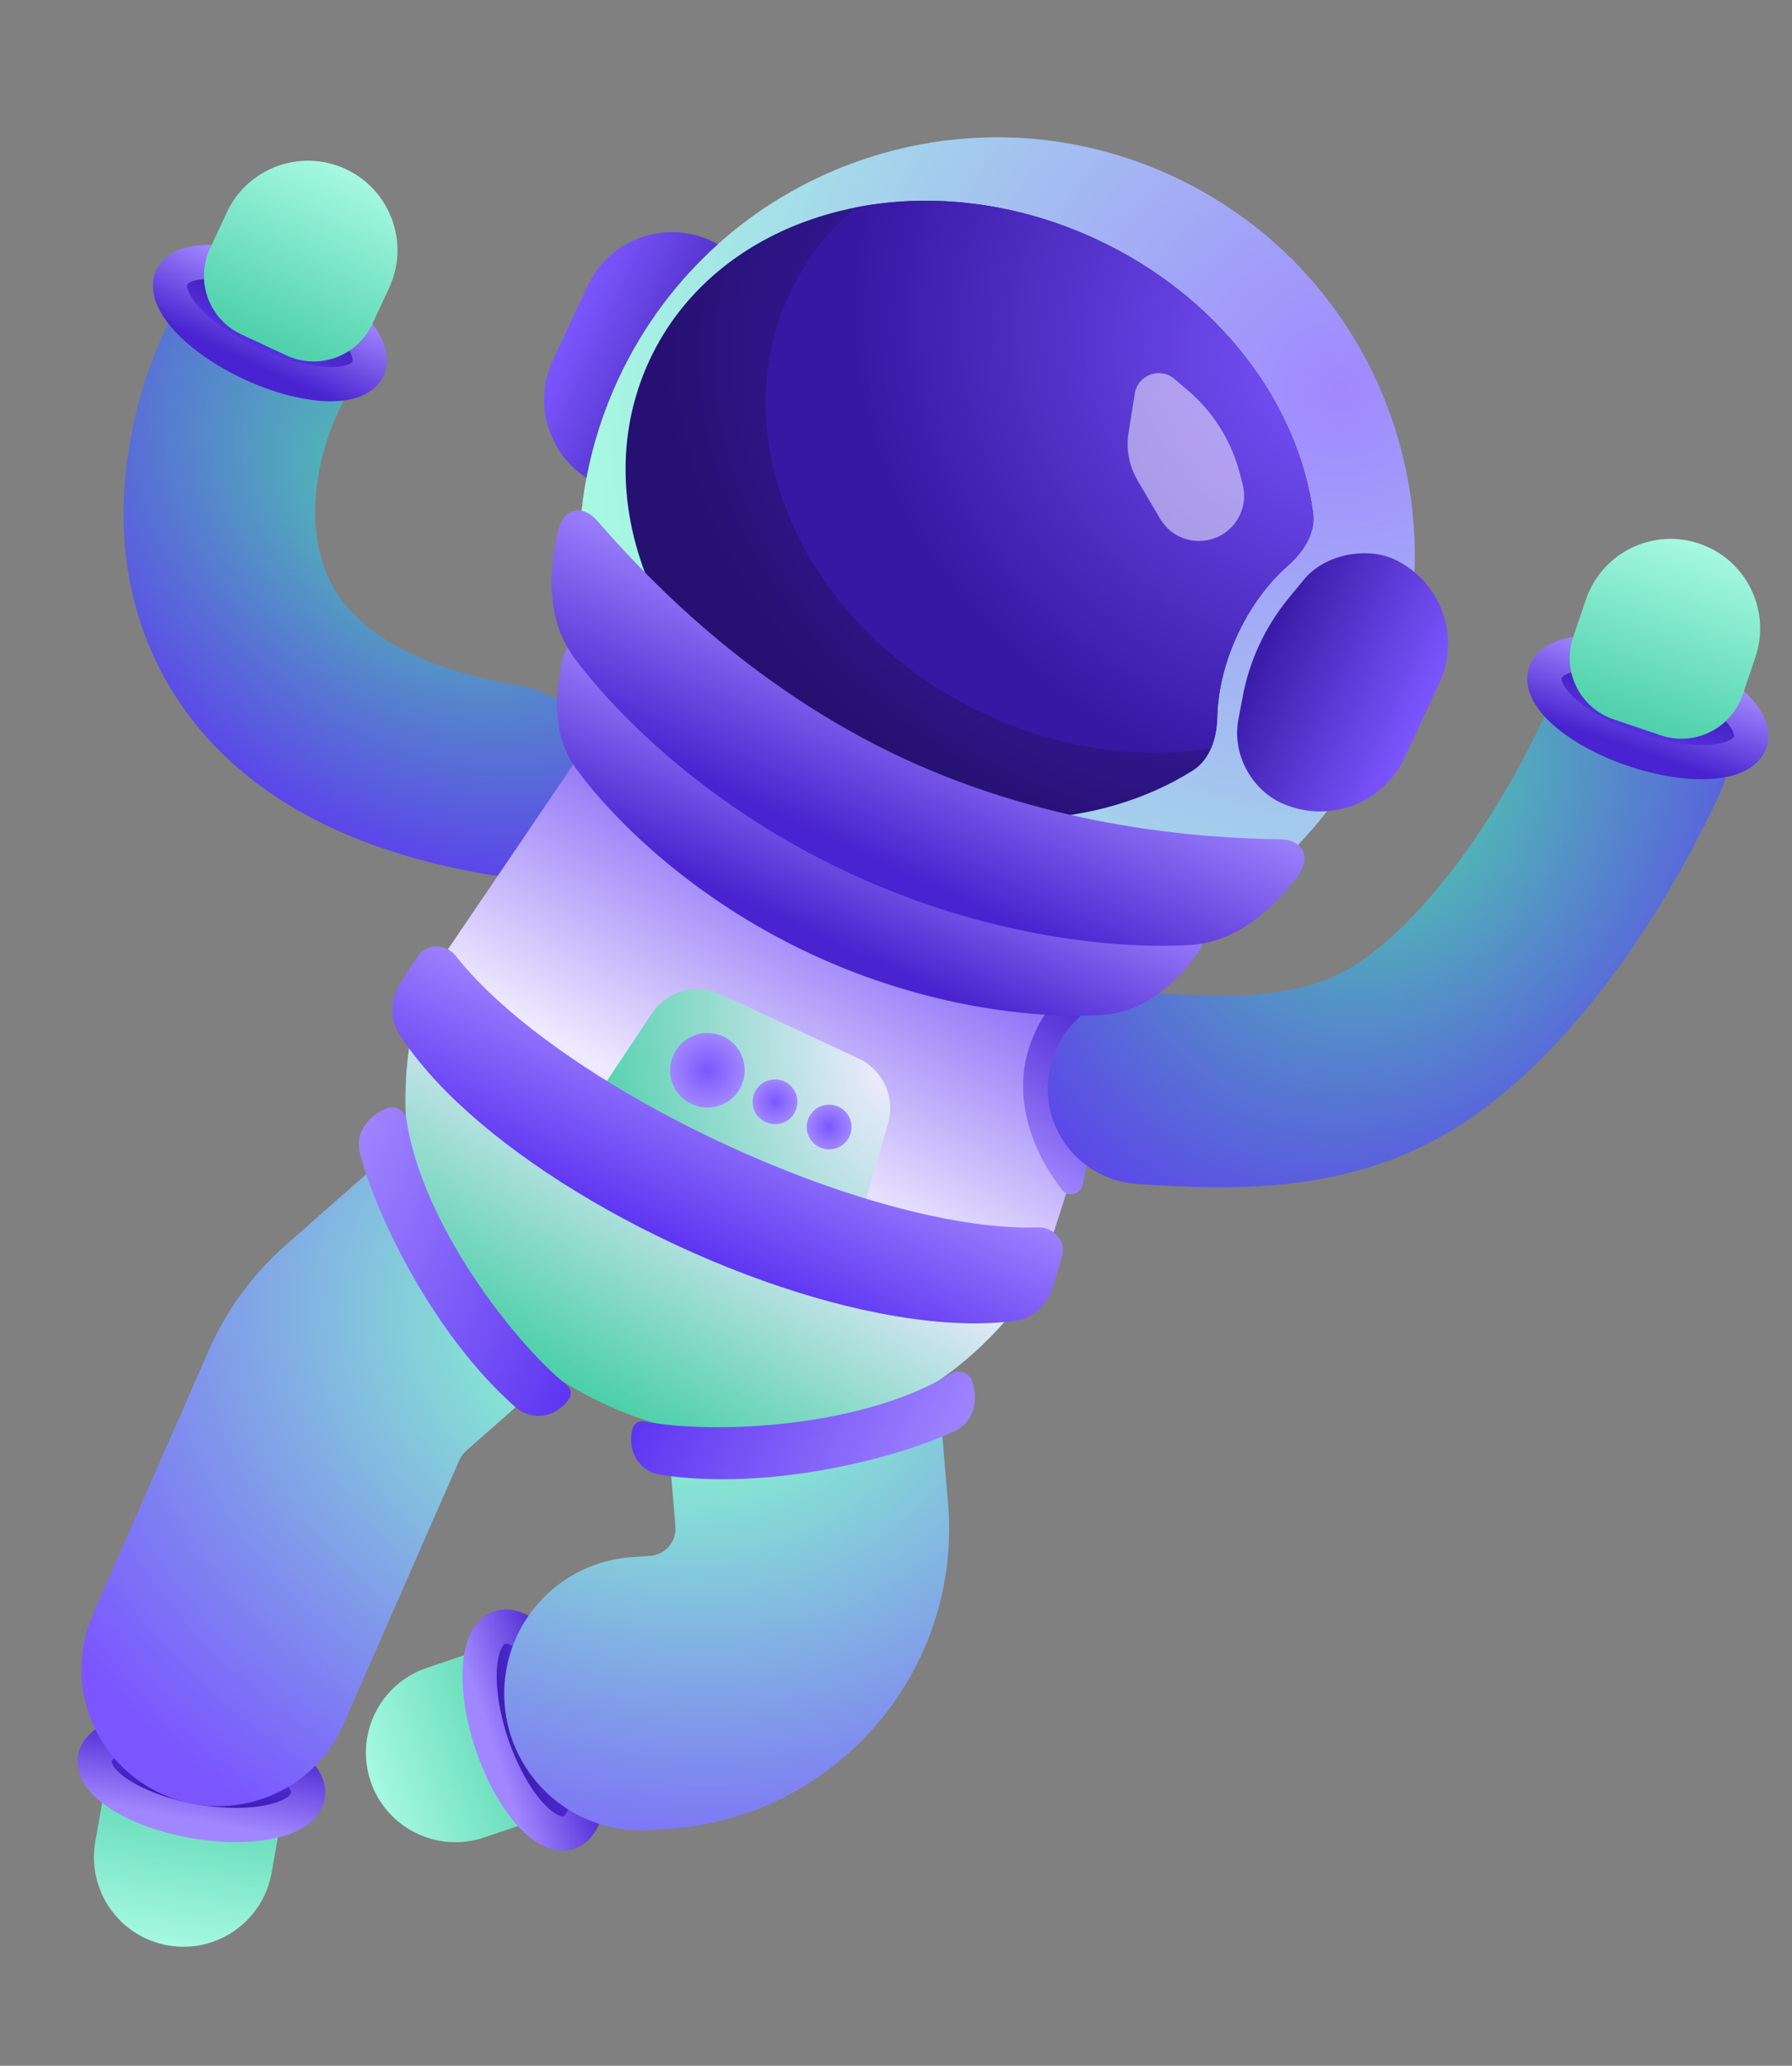
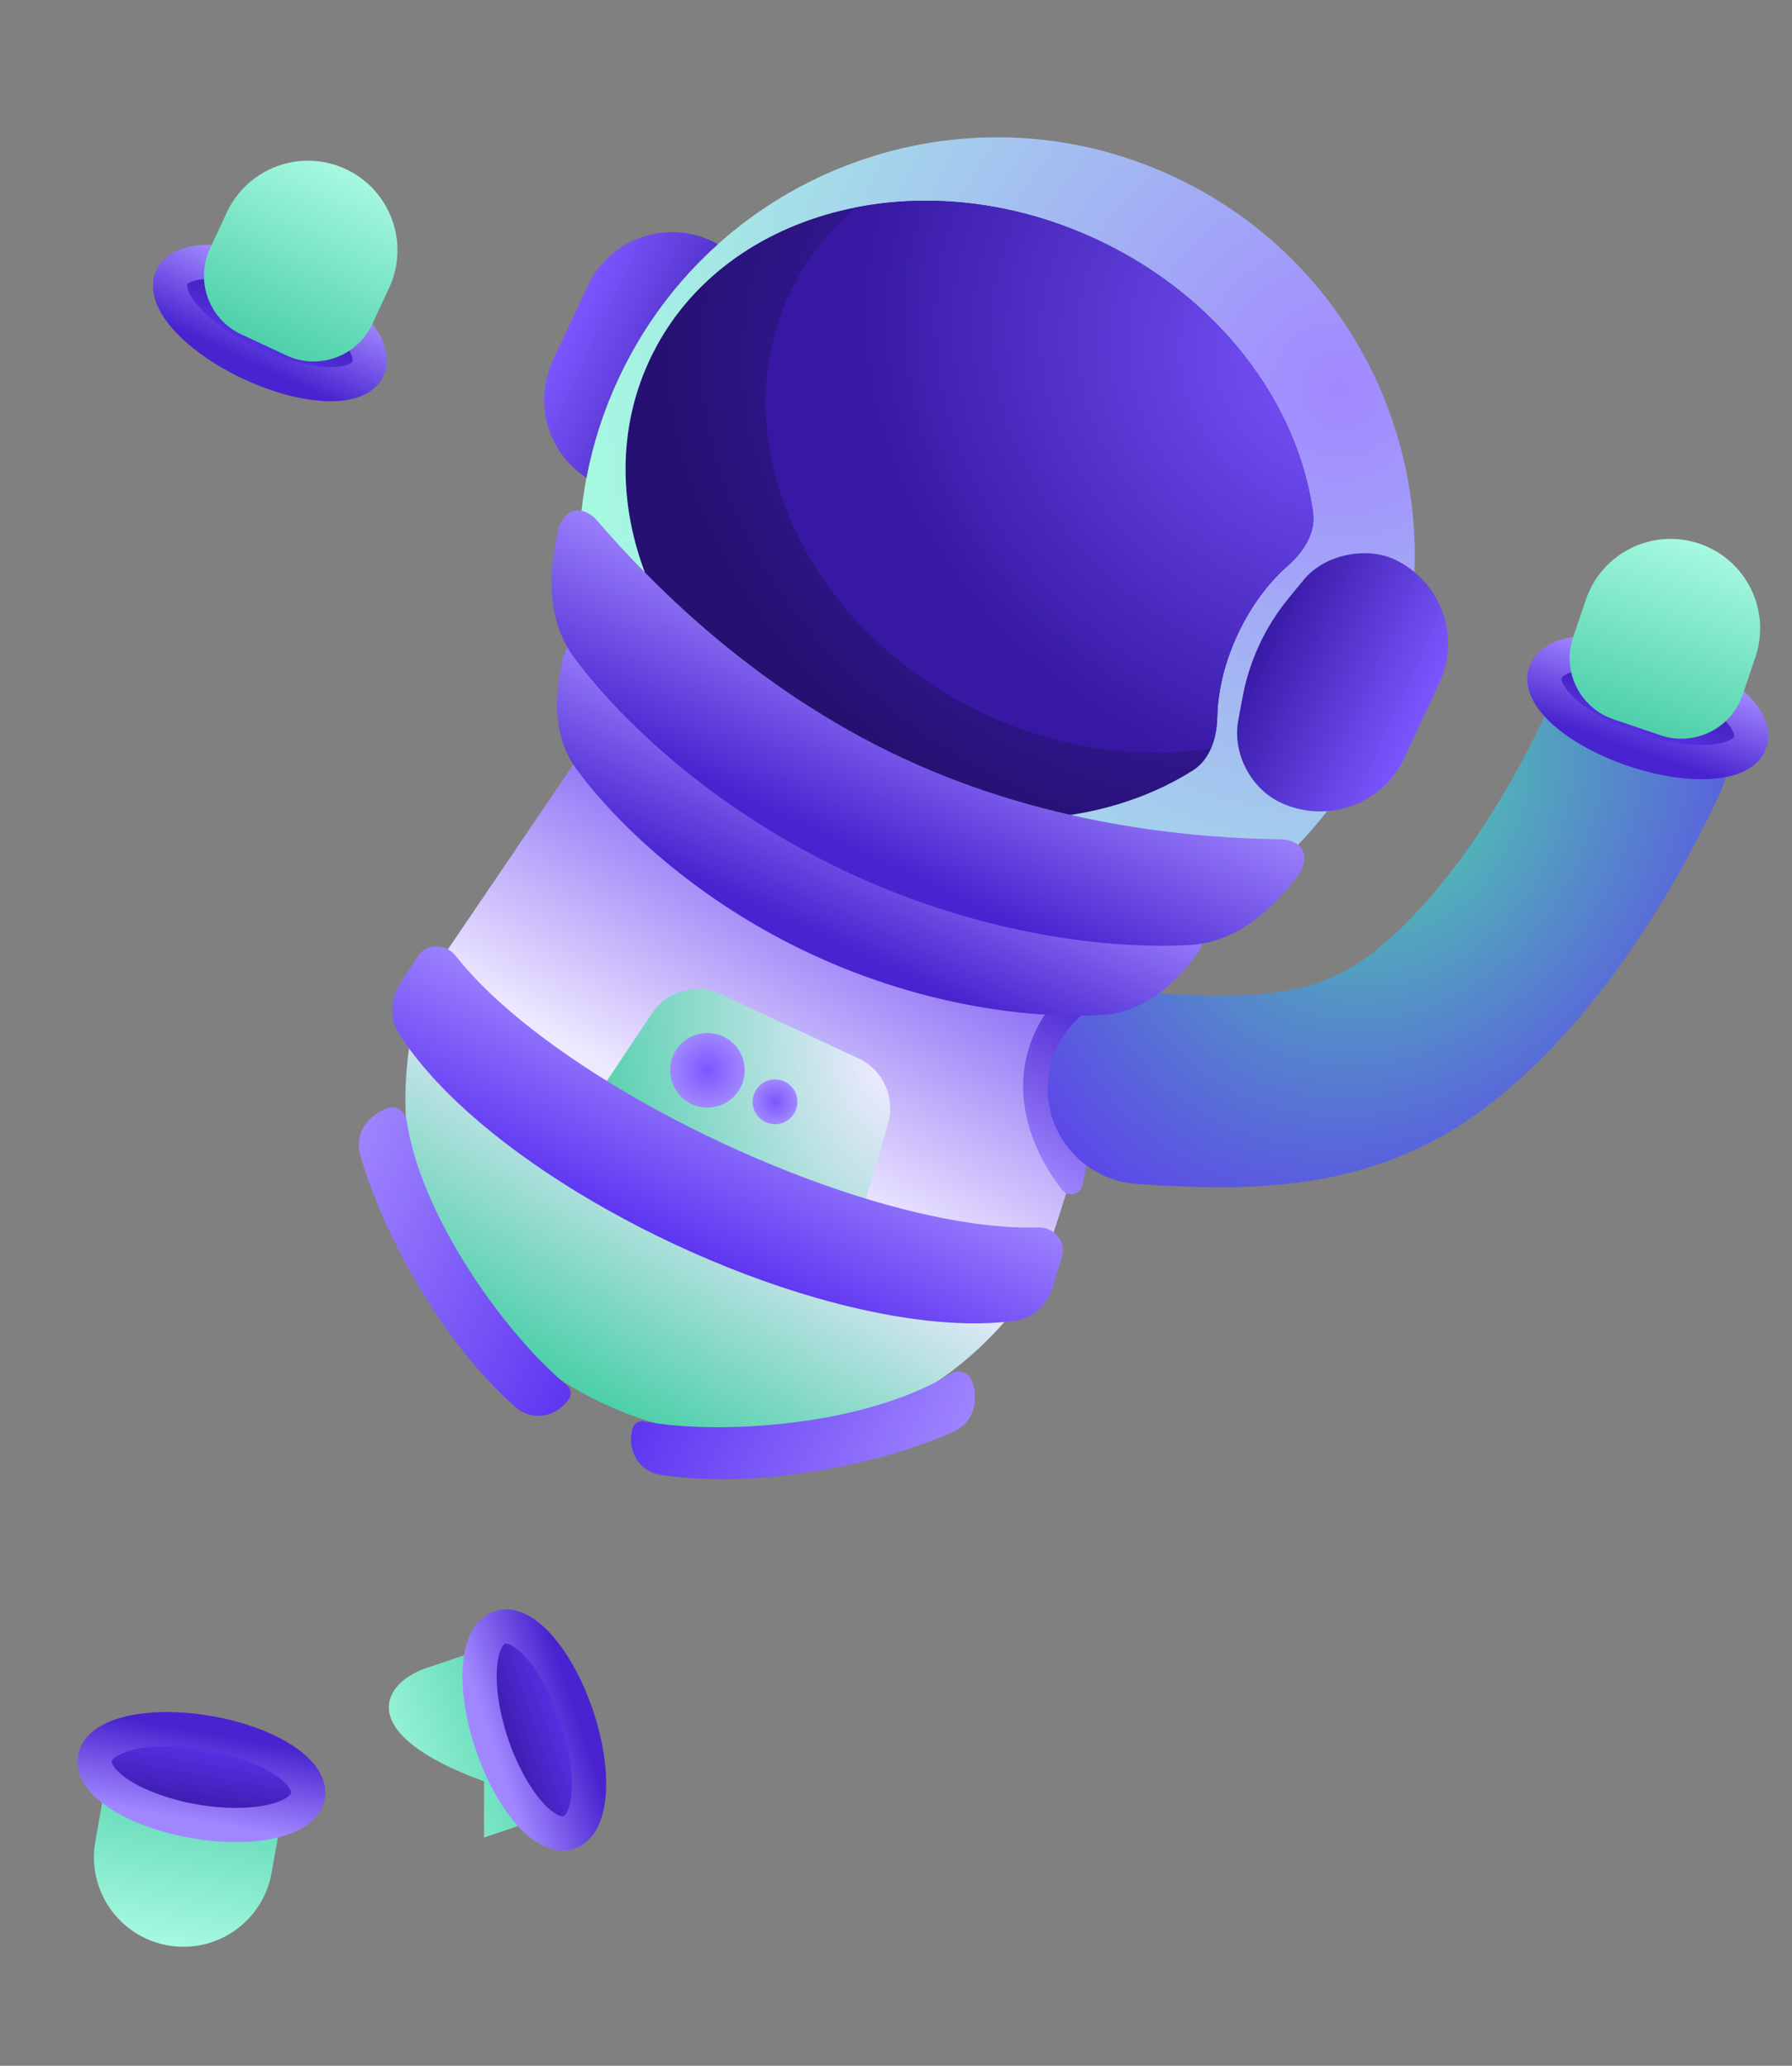
<svg xmlns="http://www.w3.org/2000/svg" width="262" height="302" viewBox="0 0 262 302" fill="none">
  <rect x="0" y="0" width="262" height="302" fill="#808080" stroke="none" />
  <path d="M39.71 273.787C38.455 280.904 31.668 285.657 24.551 284.402V284.402C17.433 283.147 12.681 276.36 13.936 269.242L14.946 263.515C15.852 258.374 20.754 254.942 25.895 255.848L33.054 257.111C38.194 258.017 41.627 262.919 40.72 268.059L39.71 273.787Z" fill="url(#paint0_linear_1892_14674)" />
-   <path d="M43.394 40.836C50.328 44.258 53.175 52.653 49.753 59.586C45.752 67.694 44.265 78.912 49.21 86.646C52.236 91.377 59.233 97.441 76.168 100.268C83.794 101.541 88.944 108.755 87.671 116.381C86.398 124.008 79.184 129.159 71.558 127.886C49.369 124.182 34.137 115.049 25.62 101.728C13.057 82.079 18.65 59.341 24.645 47.195C28.067 40.261 36.461 37.415 43.394 40.836Z" fill="url(#paint1_radial_1892_14674)" />
-   <path d="M70.773 268.628C63.926 270.94 56.5 267.264 54.188 260.417V260.417C51.875 253.57 55.551 246.144 62.399 243.832L67.909 241.971C72.854 240.301 78.217 242.956 79.887 247.901L82.213 254.789C83.883 259.734 81.228 265.097 76.283 266.767L70.773 268.628Z" fill="url(#paint2_linear_1892_14674)" />
+   <path d="M70.773 268.628V260.417C51.875 253.57 55.551 246.144 62.399 243.832L67.909 241.971C72.854 240.301 78.217 242.956 79.887 247.901L82.213 254.789C83.883 259.734 81.228 265.097 76.283 266.767L70.773 268.628Z" fill="url(#paint2_linear_1892_14674)" />
  <path d="M13.873 257.051C14.501 253.492 21.982 251.837 30.582 253.353C39.182 254.87 45.645 258.984 45.017 262.543C44.39 266.101 36.91 267.757 28.309 266.241C19.709 264.724 13.246 260.61 13.873 257.051Z" fill="url(#paint3_linear_1892_14674)" />
  <path d="M16.336 257.485C16.331 257.511 16.289 257.763 16.687 258.319C17.092 258.884 17.832 259.576 18.974 260.303C21.247 261.75 24.685 263.063 28.743 263.778C32.801 264.494 36.481 264.436 39.113 263.854C40.435 263.561 41.366 263.164 41.94 262.772C42.504 262.386 42.551 262.134 42.555 262.109C42.56 262.083 42.602 261.831 42.204 261.275C41.799 260.71 41.059 260.018 39.918 259.291C37.644 257.844 34.205 256.531 30.147 255.815C26.089 255.1 22.41 255.158 19.778 255.74C18.456 256.033 17.524 256.43 16.951 256.822C16.387 257.208 16.34 257.46 16.336 257.485ZM11.412 256.617C11.721 254.864 12.845 253.573 14.128 252.695C15.402 251.824 16.996 251.235 18.697 250.858C22.113 250.102 26.474 250.09 31.015 250.891C35.557 251.692 39.651 253.195 42.602 255.073C44.072 256.009 45.369 257.108 46.268 258.362C47.174 259.626 47.789 261.223 47.48 262.977C47.17 264.73 46.047 266.021 44.763 266.899C43.489 267.77 41.895 268.359 40.193 268.736C36.778 269.491 32.417 269.503 27.875 268.702C23.333 267.902 19.239 266.399 16.288 264.521C14.818 263.585 13.522 262.486 12.623 261.232C11.717 259.968 11.103 258.371 11.412 256.617Z" fill="url(#paint4_linear_1892_14674)" />
  <path d="M73.061 237.925C76.484 236.769 81.525 242.539 84.319 250.813C87.114 259.087 86.604 266.731 83.18 267.887C79.756 269.044 74.716 263.274 71.921 255C69.127 246.726 69.637 239.082 73.061 237.925Z" fill="url(#paint5_linear_1892_14674)" />
  <path d="M73.861 240.294C73.836 240.303 73.594 240.386 73.298 241.002C72.996 241.628 72.744 242.609 72.654 243.96C72.474 246.65 72.971 250.296 74.29 254.2C75.608 258.104 77.424 261.305 79.197 263.335C80.088 264.355 80.883 264.981 81.503 265.296C82.112 265.606 82.355 265.527 82.38 265.519C82.405 265.51 82.646 265.426 82.942 264.81C83.244 264.184 83.496 263.204 83.587 261.853C83.766 259.163 83.269 255.517 81.951 251.612C80.632 247.709 78.816 244.508 77.043 242.478C76.152 241.458 75.357 240.831 74.737 240.516C74.128 240.206 73.885 240.286 73.861 240.294ZM72.261 235.557C73.948 234.988 75.619 235.355 77.005 236.06C78.381 236.76 79.662 237.876 80.808 239.188C83.11 241.822 85.212 245.643 86.688 250.013C88.163 254.382 88.808 258.695 88.575 262.185C88.459 263.924 88.117 265.589 87.448 266.98C86.773 268.381 85.667 269.686 83.98 270.256C82.293 270.826 80.621 270.459 79.235 269.753C77.86 269.053 76.578 267.937 75.432 266.624C73.13 263.99 71.028 260.169 69.553 255.8C68.077 251.43 67.432 247.117 67.665 243.627C67.781 241.888 68.123 240.224 68.793 238.833C69.468 237.432 70.574 236.127 72.261 235.557Z" fill="url(#paint6_linear_1892_14674)" />
-   <path d="M134.054 166.128L138.608 219.748C140.69 244.252 122.285 265.704 97.75 267.371L95.076 267.553C84.055 268.302 74.515 259.975 73.766 248.954C73.018 237.934 81.345 228.394 92.365 227.645L95.038 227.464C97.268 227.312 98.942 225.362 98.753 223.134L96.159 192.592L92.322 190.803L68.17 212.087C67.734 212.473 67.386 212.949 67.152 213.482L50.224 252.077C45.787 262.192 33.989 266.796 23.874 262.359C13.759 257.922 9.156 246.125 13.592 236.01L30.521 197.415C33.094 191.548 36.917 186.314 41.724 182.078L85.509 143.491L134.054 166.128Z" fill="url(#paint7_radial_1892_14674)" />
  <path d="M88.436 104.957L166.514 141.366L153.226 182.745C152.345 185.487 150.999 188.057 149.245 190.341C116.799 232.608 49.549 201.722 60.451 149.565C61.119 146.366 62.407 143.329 64.241 140.624L88.436 104.957Z" fill="url(#paint8_linear_1892_14674)" />
  <path d="M158.996 169.807C150.094 159.082 156.639 149.306 160.545 145.48L156.236 144.236C156.236 144.236 149.013 150.128 149.616 159.939C149.995 166.091 153.041 171.066 155.26 173.922C156.215 175.151 158.007 174.623 158.32 173.099L158.996 169.807Z" fill="url(#paint9_linear_1892_14674)" />
  <path d="M201.112 106.963C186.859 137.53 150.524 150.755 119.958 136.501C89.391 122.247 76.166 85.913 90.42 55.346C104.673 24.779 141.007 11.555 171.574 25.808C202.141 40.062 215.366 76.396 201.112 106.963Z" fill="url(#paint10_radial_1892_14674)" />
  <path d="M85.904 41.807C89.085 34.985 97.194 32.034 104.015 35.215C104.338 35.365 104.65 35.531 104.952 35.708C99.003 41.045 94.011 47.646 90.42 55.347C88.213 60.08 86.664 64.951 85.737 69.857C80.137 66.214 77.928 58.913 80.833 52.684L85.904 41.807Z" fill="url(#paint11_linear_1892_14674)" />
  <path d="M244.68 97.392C237.672 94.125 229.342 97.158 226.075 104.165C217.022 123.578 206.004 136.152 198.126 141.07C191.185 145.403 183.028 146.182 168.135 145.15C160.422 144.616 153.735 150.436 153.201 158.149C152.667 165.862 158.486 172.549 166.2 173.083C181.611 174.151 197.831 174.262 212.954 164.821C227.142 155.964 241.149 138.094 251.452 115.998C254.72 108.99 251.687 100.66 244.68 97.392Z" fill="url(#paint12_radial_1892_14674)" />
  <path d="M160.346 35.011C178.162 43.319 189.763 58.904 191.974 74.927C192.393 77.961 190.541 80.724 188.24 82.746C185.441 85.206 182.867 88.636 180.949 92.748C179.032 96.86 178.059 101.036 177.974 104.762C177.904 107.824 176.978 111.019 174.385 112.648C160.689 121.254 141.293 122.386 123.476 114.078C97.549 101.987 84.784 74.487 94.965 52.653C105.146 30.82 134.418 22.921 160.346 35.011Z" fill="url(#paint13_radial_1892_14674)" />
  <path d="M53.79 53.908C52.263 57.183 44.609 56.846 36.694 53.155C28.78 49.465 23.602 43.818 25.129 40.543C26.656 37.268 34.31 37.605 42.225 41.295C50.139 44.986 55.318 50.633 53.79 53.908Z" fill="url(#paint14_linear_1892_14674)" />
  <path d="M51.524 52.851C51.535 52.827 51.642 52.595 51.401 51.955C51.156 51.305 50.621 50.445 49.706 49.447C47.884 47.461 44.903 45.303 41.169 43.561C37.434 41.82 33.864 40.923 31.172 40.804C29.819 40.745 28.817 40.888 28.161 41.118C27.517 41.345 27.406 41.575 27.395 41.599C27.384 41.623 27.278 41.856 27.519 42.495C27.764 43.146 28.299 44.005 29.214 45.003C31.035 46.99 34.017 49.148 37.752 50.889C41.486 52.631 45.055 53.527 47.748 53.646C49.1 53.705 50.103 53.563 50.759 53.332C51.404 53.106 51.513 52.875 51.524 52.851ZM56.056 54.964C55.303 56.578 53.884 57.533 52.417 58.049C50.961 58.561 49.269 58.718 47.528 58.641C44.033 58.487 39.818 57.37 35.638 55.421C31.459 53.472 27.893 50.961 25.529 48.383C24.351 47.098 23.383 45.701 22.839 44.257C22.291 42.801 22.111 41.1 22.863 39.486C23.616 37.872 25.035 36.917 26.502 36.401C27.958 35.889 29.651 35.733 31.392 35.809C34.887 35.963 39.102 37.081 43.282 39.03C47.462 40.979 51.027 43.49 53.391 46.068C54.569 47.352 55.536 48.749 56.08 50.193C56.628 51.649 56.809 53.35 56.056 54.964Z" fill="url(#paint15_linear_1892_14674)" />
  <path d="M160.346 35.011C178.163 43.319 189.764 58.904 191.975 74.927C192.394 77.961 190.541 80.724 188.24 82.746C185.441 85.206 182.868 88.636 180.95 92.749C179.033 96.861 178.059 101.036 177.974 104.762C177.938 106.364 177.666 108.002 177.045 109.434C166.556 111.036 154.958 109.506 143.962 104.378C118.034 92.288 105.269 64.787 115.451 42.953C117.754 38.014 121.034 33.788 125.031 30.346C136.089 28.151 148.563 29.517 160.346 35.011Z" fill="url(#paint16_radial_1892_14674)" />
  <path d="M33.163 31.054C36.218 24.504 44.004 21.67 50.554 24.724V24.724C57.104 27.779 59.938 35.564 56.883 42.114L54.425 47.386C52.219 52.116 46.596 54.163 41.866 51.957L35.277 48.885C30.546 46.678 28.5 41.055 30.706 36.325L33.163 31.054Z" fill="url(#paint17_linear_1892_14674)" />
  <path d="M190.608 84.768C193.817 80.865 200 79.973 203.841 81.765C210.663 84.946 213.614 93.054 210.433 99.876L205.361 110.753C202.181 117.574 194.072 120.525 187.25 117.345C183 115.363 180.118 110.244 181.045 105.277L181.679 101.883C182.67 96.576 184.987 91.606 188.416 87.435L190.608 84.768Z" fill="url(#paint18_linear_1892_14674)" />
  <path d="M125.399 124.832C144.468 133.724 163.402 134.782 172.649 134.863C175.649 134.889 176.76 137.159 174.956 139.556C171.469 144.188 167.021 148.004 161.235 148.37C151.658 148.974 135.513 147.364 118.575 139.466C101.637 131.568 90.026 120.234 84.333 112.51C80.894 107.842 80.958 101.982 82.265 96.334C82.942 93.411 85.395 92.803 87.343 95.084C93.349 102.115 106.33 115.94 125.399 124.832Z" fill="url(#paint19_linear_1892_14674)" />
  <path d="M95.329 148.143C97.522 144.86 101.783 143.668 105.362 145.337L125.536 154.744C129.114 156.413 130.94 160.443 129.835 164.234L126.337 176.233C124.965 180.94 119.719 183.316 115.276 181.244L91.657 170.23C87.213 168.158 85.662 162.613 88.386 158.536L95.329 148.143Z" fill="url(#paint20_radial_1892_14674)" />
  <path d="M108.369 158.772C107.097 161.501 103.853 162.682 101.124 161.409C98.394 160.136 97.214 156.892 98.486 154.163C99.759 151.434 103.003 150.253 105.732 151.526C108.461 152.798 109.642 156.043 108.369 158.772Z" fill="url(#paint21_radial_1892_14674)" />
  <path d="M116.276 162.459C115.512 164.096 113.566 164.805 111.928 164.041C110.291 163.277 109.582 161.331 110.346 159.693C111.11 158.056 113.056 157.347 114.693 158.111C116.331 158.875 117.039 160.821 116.276 162.459Z" fill="url(#paint22_radial_1892_14674)" />
-   <path d="M124.183 166.146C123.419 167.783 121.473 168.491 119.835 167.728C118.198 166.964 117.489 165.018 118.253 163.38C119.016 161.743 120.963 161.034 122.6 161.798C124.238 162.562 124.946 164.508 124.183 166.146Z" fill="url(#paint23_radial_1892_14674)" />
  <path d="M131.94 110.805C154.272 121.218 176.39 122.541 187.102 122.691C190.526 122.739 191.787 125.352 189.719 128.081C185.682 133.409 180.529 137.775 173.855 138.157C162.726 138.796 143.901 136.837 124.106 127.606C104.311 118.376 90.709 105.213 84.044 96.278C80.048 90.92 80.08 84.166 81.566 77.649C82.328 74.31 85.139 73.597 87.377 76.189C94.378 84.298 109.609 100.391 131.94 110.805Z" fill="url(#paint24_linear_1892_14674)" />
  <path d="M137.231 193.228C141.118 193.566 144.913 193.565 148.412 193.089C151.114 192.72 153.174 190.634 153.966 188.025L155.288 183.669C155.944 181.51 154.053 179.363 151.797 179.437C148.823 179.534 145.618 179.305 142.327 178.842C131.846 177.368 118.858 173.289 105.671 167.139C92.484 160.99 81.01 153.662 73.144 146.581C70.674 144.358 68.439 142.05 66.602 139.71C65.208 137.935 62.348 137.866 61.115 139.756L58.629 143.569C57.139 145.853 56.866 148.772 58.321 151.078C60.205 154.065 62.644 156.973 65.401 159.733C73.306 167.647 85.067 175.58 98.759 181.965C112.45 188.349 126.087 192.259 137.231 193.228Z" fill="url(#paint25_linear_1892_14674)" />
  <path d="M138.986 200.833C126.172 208.702 104.426 209.765 94.212 207.788C93.453 207.641 92.699 208.08 92.482 208.822C91.589 211.888 93.359 215.12 96.516 215.601C112.28 218.006 130.897 213.282 139.557 209.221C142.346 207.914 143.154 204.74 142.101 201.846C141.647 200.599 140.117 200.139 138.986 200.833Z" fill="url(#paint26_linear_1892_14674)" />
  <path d="M59.434 163.738C61.643 178.611 74.807 195.953 82.886 202.507C83.487 202.994 83.636 203.854 83.206 204.496C81.432 207.152 77.818 207.873 75.42 205.764C63.445 195.234 55.097 177.936 52.641 168.692C51.85 165.715 53.762 163.056 56.656 162.003C57.903 161.549 59.239 162.425 59.434 163.738Z" fill="url(#paint27_linear_1892_14674)" />
  <path d="M225.942 98.32C224.78 101.742 230.541 106.792 238.811 109.6C247.08 112.407 254.725 111.91 255.887 108.488C257.049 105.066 251.287 100.016 243.018 97.209C234.749 94.401 227.104 94.898 225.942 98.32Z" fill="url(#paint28_linear_1892_14674)" />
  <path d="M228.309 99.124C228.318 99.099 228.402 98.858 229.018 98.562C229.645 98.262 230.626 98.011 231.977 97.923C234.667 97.748 238.312 98.251 242.214 99.576C246.116 100.901 249.314 102.722 251.341 104.498C252.359 105.391 252.984 106.187 253.299 106.807C253.608 107.416 253.528 107.659 253.52 107.684C253.511 107.709 253.427 107.95 252.81 108.246C252.183 108.546 251.203 108.797 249.852 108.885C247.162 109.06 243.516 108.557 239.614 107.232C235.712 105.907 232.514 104.086 230.487 102.31C229.469 101.417 228.843 100.621 228.529 100.001C228.22 99.391 228.301 99.149 228.309 99.124ZM223.575 97.516C223.002 99.202 223.367 100.874 224.07 102.261C224.767 103.638 225.881 104.921 227.191 106.07C229.822 108.376 233.639 110.484 238.006 111.967C242.374 113.45 246.685 114.102 250.176 113.874C251.915 113.761 253.581 113.422 254.972 112.755C256.375 112.082 257.682 110.978 258.254 109.292C258.827 107.606 258.462 105.934 257.759 104.547C257.062 103.17 255.947 101.887 254.636 100.738C252.006 98.432 248.189 96.324 243.821 94.841C239.454 93.358 235.143 92.706 231.652 92.933C229.913 93.047 228.248 93.386 226.856 94.054C225.454 94.726 224.147 95.83 223.575 97.516Z" fill="url(#paint29_linear_1892_14674)" />
  <path d="M256.646 96.078C258.97 89.234 255.306 81.803 248.462 79.479V79.479C241.619 77.155 234.188 80.819 231.864 87.663L229.994 93.17C228.316 98.112 230.962 103.479 235.904 105.158L242.788 107.495C247.731 109.173 253.098 106.527 254.776 101.585L256.646 96.078Z" fill="url(#paint30_linear_1892_14674)" />
-   <path d="M173.682 57.078L171.71 55.398C169.604 53.604 166.347 54.807 165.911 57.539L165.001 63.251C164.617 65.665 165.085 68.137 166.325 70.244L169.615 75.832C172.132 80.106 178.288 80.178 180.904 75.965C181.855 74.434 182.138 72.581 181.688 70.836L181.267 69.203C180.047 64.477 177.398 60.243 173.682 57.078Z" fill="white" fill-opacity="0.5" />
  <defs>
    <linearGradient id="paint0_linear_1892_14674" x1="24.551" y1="284.402" x2="29.474" y2="256.479" gradientUnits="userSpaceOnUse">
      <stop stop-color="#A6F9E1" />
      <stop offset="1" stop-color="#4ED0AA" />
    </linearGradient>
    <radialGradient id="paint1_radial_1892_14674" cx="0" cy="0" r="1" gradientUnits="userSpaceOnUse" gradientTransform="translate(60.878 72.253) rotate(129.036) scale(53.955 74.707)">
      <stop stop-color="#4ED0AA" />
      <stop offset="1" stop-color="#5E35F1" />
    </radialGradient>
    <linearGradient id="paint2_linear_1892_14674" x1="54.188" y1="260.417" x2="81.05" y2="251.345" gradientUnits="userSpaceOnUse">
      <stop stop-color="#A6F9E1" />
      <stop offset="1" stop-color="#4ED0AA" />
    </linearGradient>
    <linearGradient id="paint3_linear_1892_14674" x1="28.309" y1="266.241" x2="30.582" y2="253.353" gradientUnits="userSpaceOnUse">
      <stop stop-color="#3618A3" />
      <stop offset="1" stop-color="#5E35F1" />
    </linearGradient>
    <linearGradient id="paint4_linear_1892_14674" x1="28.309" y1="266.241" x2="30.582" y2="253.353" gradientUnits="userSpaceOnUse">
      <stop stop-color="#A187FF" />
      <stop offset="1" stop-color="#4823CF" />
    </linearGradient>
    <linearGradient id="paint5_linear_1892_14674" x1="71.921" y1="255" x2="84.319" y2="250.813" gradientUnits="userSpaceOnUse">
      <stop stop-color="#3618A3" />
      <stop offset="1" stop-color="#5E35F1" />
    </linearGradient>
    <linearGradient id="paint6_linear_1892_14674" x1="71.921" y1="255" x2="84.319" y2="250.813" gradientUnits="userSpaceOnUse">
      <stop stop-color="#A187FF" />
      <stop offset="1" stop-color="#4823CF" />
    </linearGradient>
    <radialGradient id="paint7_radial_1892_14674" cx="0" cy="0" r="1" gradientUnits="userSpaceOnUse" gradientTransform="translate(99.091 194.152) rotate(98.958) scale(89.117 107.478)">
      <stop offset="0.197" stop-color="#87EFD0" />
      <stop offset="1" stop-color="#7B56FF" />
    </radialGradient>
    <linearGradient id="paint8_linear_1892_14674" x1="134.372" y1="92.687" x2="68.033" y2="209.148" gradientUnits="userSpaceOnUse">
      <stop offset="0.139" stop-color="#5E35F1" />
      <stop offset="0.581" stop-color="#EFEAFF" />
      <stop offset="0.895" stop-color="#4ED0AA" />
    </linearGradient>
    <linearGradient id="paint9_linear_1892_14674" x1="163.898" y1="147.429" x2="149.648" y2="171.941" gradientUnits="userSpaceOnUse">
      <stop stop-color="#4823CF" />
      <stop offset="1" stop-color="#A187FF" />
    </linearGradient>
    <radialGradient id="paint10_radial_1892_14674" cx="0" cy="0" r="1" gradientUnits="userSpaceOnUse" gradientTransform="translate(195.597 56.864) rotate(133.525) scale(109.834)">
      <stop stop-color="#A187FF" />
      <stop offset="1" stop-color="#A6F9E1" />
    </radialGradient>
    <linearGradient id="paint11_linear_1892_14674" x1="83.368" y1="47.245" x2="108.077" y2="58.767" gradientUnits="userSpaceOnUse">
      <stop stop-color="#7B56FF" />
      <stop offset="1" stop-color="#3618A3" />
    </linearGradient>
    <radialGradient id="paint12_radial_1892_14674" cx="0" cy="0" r="1" gradientTransform="matrix(-1.045 75.747 70.624 -13.831 204.31 116.208)" gradientUnits="userSpaceOnUse">
      <stop stop-color="#4ED0AA" />
      <stop offset="1" stop-color="#5E35F1" />
    </radialGradient>
    <radialGradient id="paint13_radial_1892_14674" cx="0" cy="0" r="1" gradientTransform="matrix(-70.322 13.818 -28.195 -64.317 172.335 61.88)" gradientUnits="userSpaceOnUse">
      <stop stop-color="#4823CF" />
      <stop offset="1" stop-color="#261172" />
    </radialGradient>
    <linearGradient id="paint14_linear_1892_14674" x1="42.225" y1="41.295" x2="36.694" y2="53.155" gradientUnits="userSpaceOnUse">
      <stop stop-color="#3618A3" />
      <stop offset="1" stop-color="#5E35F1" />
    </linearGradient>
    <linearGradient id="paint15_linear_1892_14674" x1="42.225" y1="41.295" x2="36.695" y2="53.155" gradientUnits="userSpaceOnUse">
      <stop stop-color="#A187FF" />
      <stop offset="1" stop-color="#4823CF" />
    </linearGradient>
    <radialGradient id="paint16_radial_1892_14674" cx="0" cy="0" r="1" gradientTransform="matrix(-67.84 14.975 -25.934 -63.262 197.004 54.132)" gradientUnits="userSpaceOnUse">
      <stop stop-color="#7B56FF" />
      <stop offset="1" stop-color="#3618A3" />
    </radialGradient>
    <linearGradient id="paint17_linear_1892_14674" x1="50.554" y1="24.724" x2="38.571" y2="50.421" gradientUnits="userSpaceOnUse">
      <stop stop-color="#A6F9E1" />
      <stop offset="1" stop-color="#4ED0AA" />
    </linearGradient>
    <linearGradient id="paint18_linear_1892_14674" x1="207.897" y1="105.314" x2="183.189" y2="93.793" gradientUnits="userSpaceOnUse">
      <stop stop-color="#7B56FF" />
      <stop offset="1" stop-color="#3618A3" />
    </linearGradient>
    <linearGradient id="paint19_linear_1892_14674" x1="131.018" y1="112.781" x2="119.779" y2="136.884" gradientUnits="userSpaceOnUse">
      <stop stop-color="#A187FF" />
      <stop offset="1" stop-color="#4823CF" />
    </linearGradient>
    <radialGradient id="paint20_radial_1892_14674" cx="0" cy="0" r="1" gradientUnits="userSpaceOnUse" gradientTransform="translate(129.285 156.493) rotate(164.086) scale(43.292 68.267)">
      <stop stop-color="#EFEAFF" />
      <stop offset="1" stop-color="#4ED0AA" />
    </radialGradient>
    <radialGradient id="paint21_radial_1892_14674" cx="0" cy="0" r="1" gradientUnits="userSpaceOnUse" gradientTransform="translate(103.428 156.467) rotate(115) scale(5.452)">
      <stop stop-color="#7B56FF" />
      <stop offset="1" stop-color="#A187FF" />
    </radialGradient>
    <radialGradient id="paint22_radial_1892_14674" cx="0" cy="0" r="1" gradientUnits="userSpaceOnUse" gradientTransform="translate(113.311 161.076) rotate(115) scale(3.272)">
      <stop stop-color="#7B56FF" />
      <stop offset="1" stop-color="#A187FF" />
    </radialGradient>
    <radialGradient id="paint23_radial_1892_14674" cx="0" cy="0" r="1" gradientUnits="userSpaceOnUse" gradientTransform="translate(121.218 164.763) rotate(115) scale(3.272)">
      <stop stop-color="#7B56FF" />
      <stop offset="1" stop-color="#A187FF" />
    </radialGradient>
    <linearGradient id="paint24_linear_1892_14674" x1="138.392" y1="96.968" x2="125.488" y2="124.641" gradientUnits="userSpaceOnUse">
      <stop stop-color="#A187FF" />
      <stop offset="1" stop-color="#4823CF" />
    </linearGradient>
    <linearGradient id="paint25_linear_1892_14674" x1="98.759" y1="181.965" x2="110.28" y2="157.256" gradientUnits="userSpaceOnUse">
      <stop stop-color="#5E35F1" />
      <stop offset="1" stop-color="#A187FF" />
    </linearGradient>
    <linearGradient id="paint26_linear_1892_14674" x1="138.758" y1="217.461" x2="97.248" y2="198.105" gradientUnits="userSpaceOnUse">
      <stop stop-color="#A187FF" />
      <stop offset="1" stop-color="#5E35F1" />
    </linearGradient>
    <linearGradient id="paint27_linear_1892_14674" x1="46.843" y1="174.601" x2="88.353" y2="193.957" gradientUnits="userSpaceOnUse">
      <stop stop-color="#A187FF" />
      <stop offset="1" stop-color="#5E35F1" />
    </linearGradient>
    <linearGradient id="paint28_linear_1892_14674" x1="243.018" y1="97.209" x2="238.811" y2="109.6" gradientUnits="userSpaceOnUse">
      <stop stop-color="#3618A3" />
      <stop offset="1" stop-color="#5E35F1" />
    </linearGradient>
    <linearGradient id="paint29_linear_1892_14674" x1="243.018" y1="97.209" x2="238.81" y2="109.6" gradientUnits="userSpaceOnUse">
      <stop stop-color="#A187FF" />
      <stop offset="1" stop-color="#4823CF" />
    </linearGradient>
    <linearGradient id="paint30_linear_1892_14674" x1="248.462" y1="79.479" x2="239.346" y2="106.326" gradientUnits="userSpaceOnUse">
      <stop stop-color="#A6F9E1" />
      <stop offset="1" stop-color="#4ED0AA" />
    </linearGradient>
  </defs>
</svg>